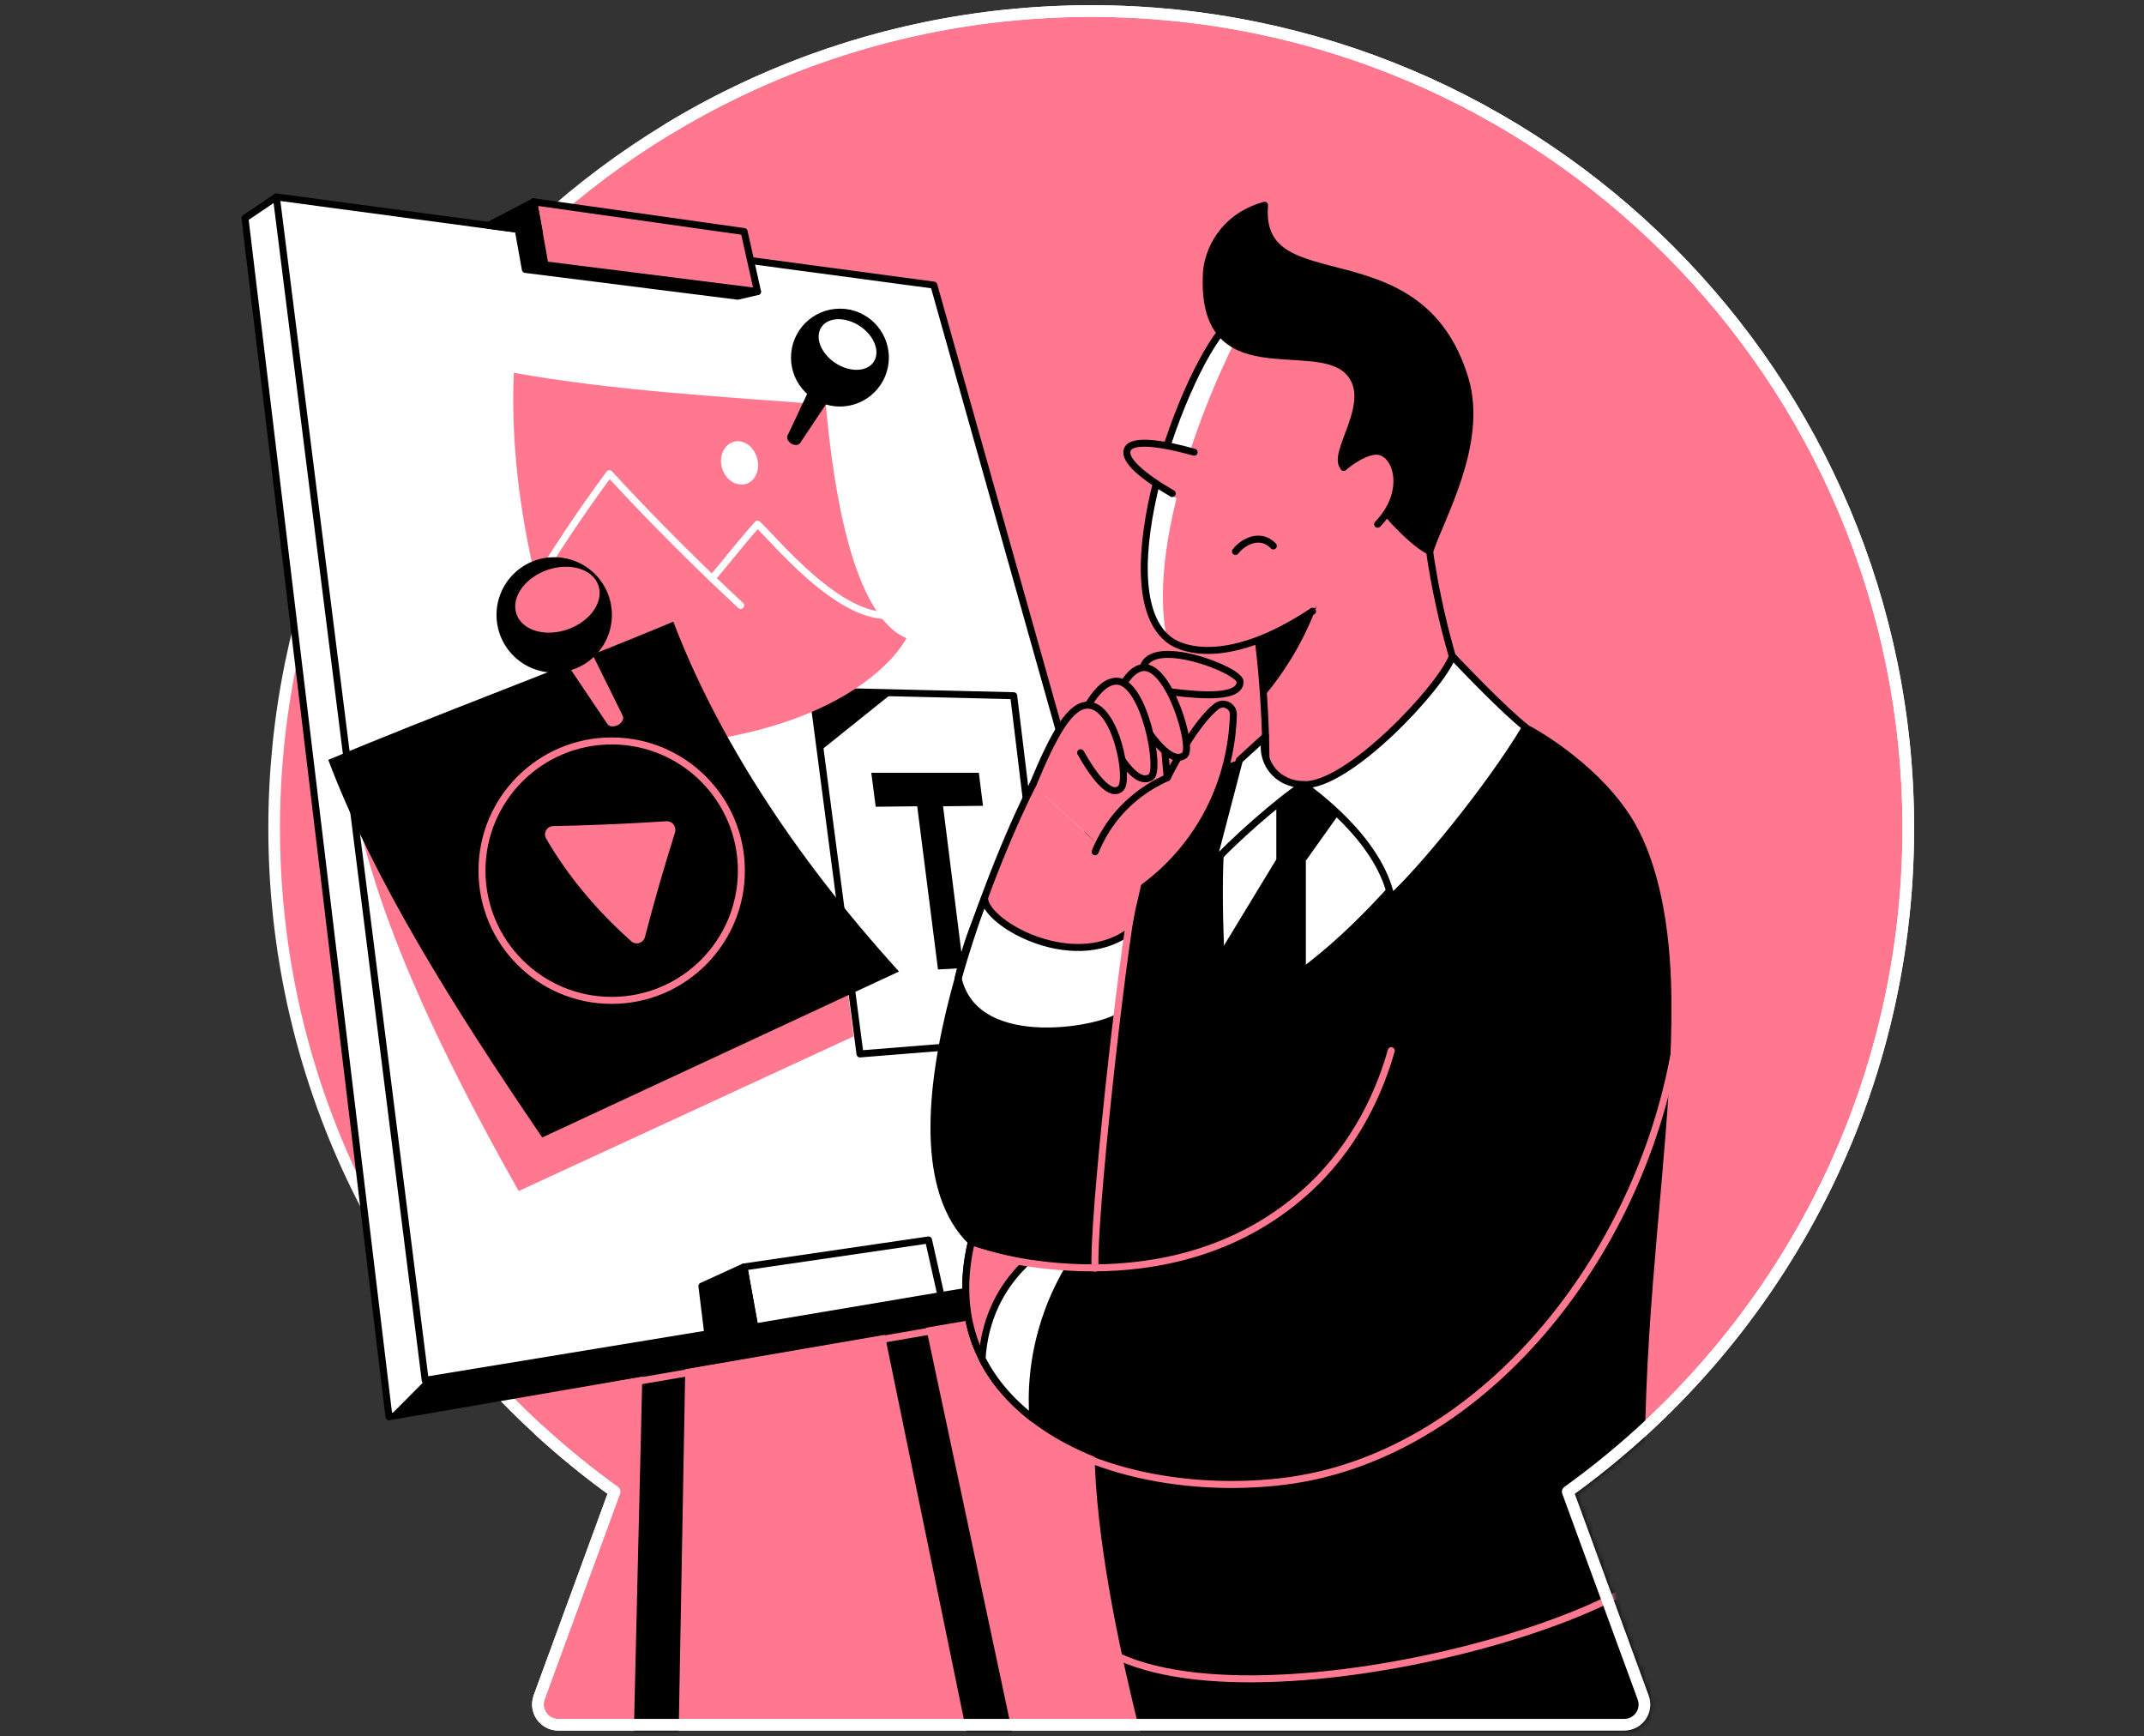
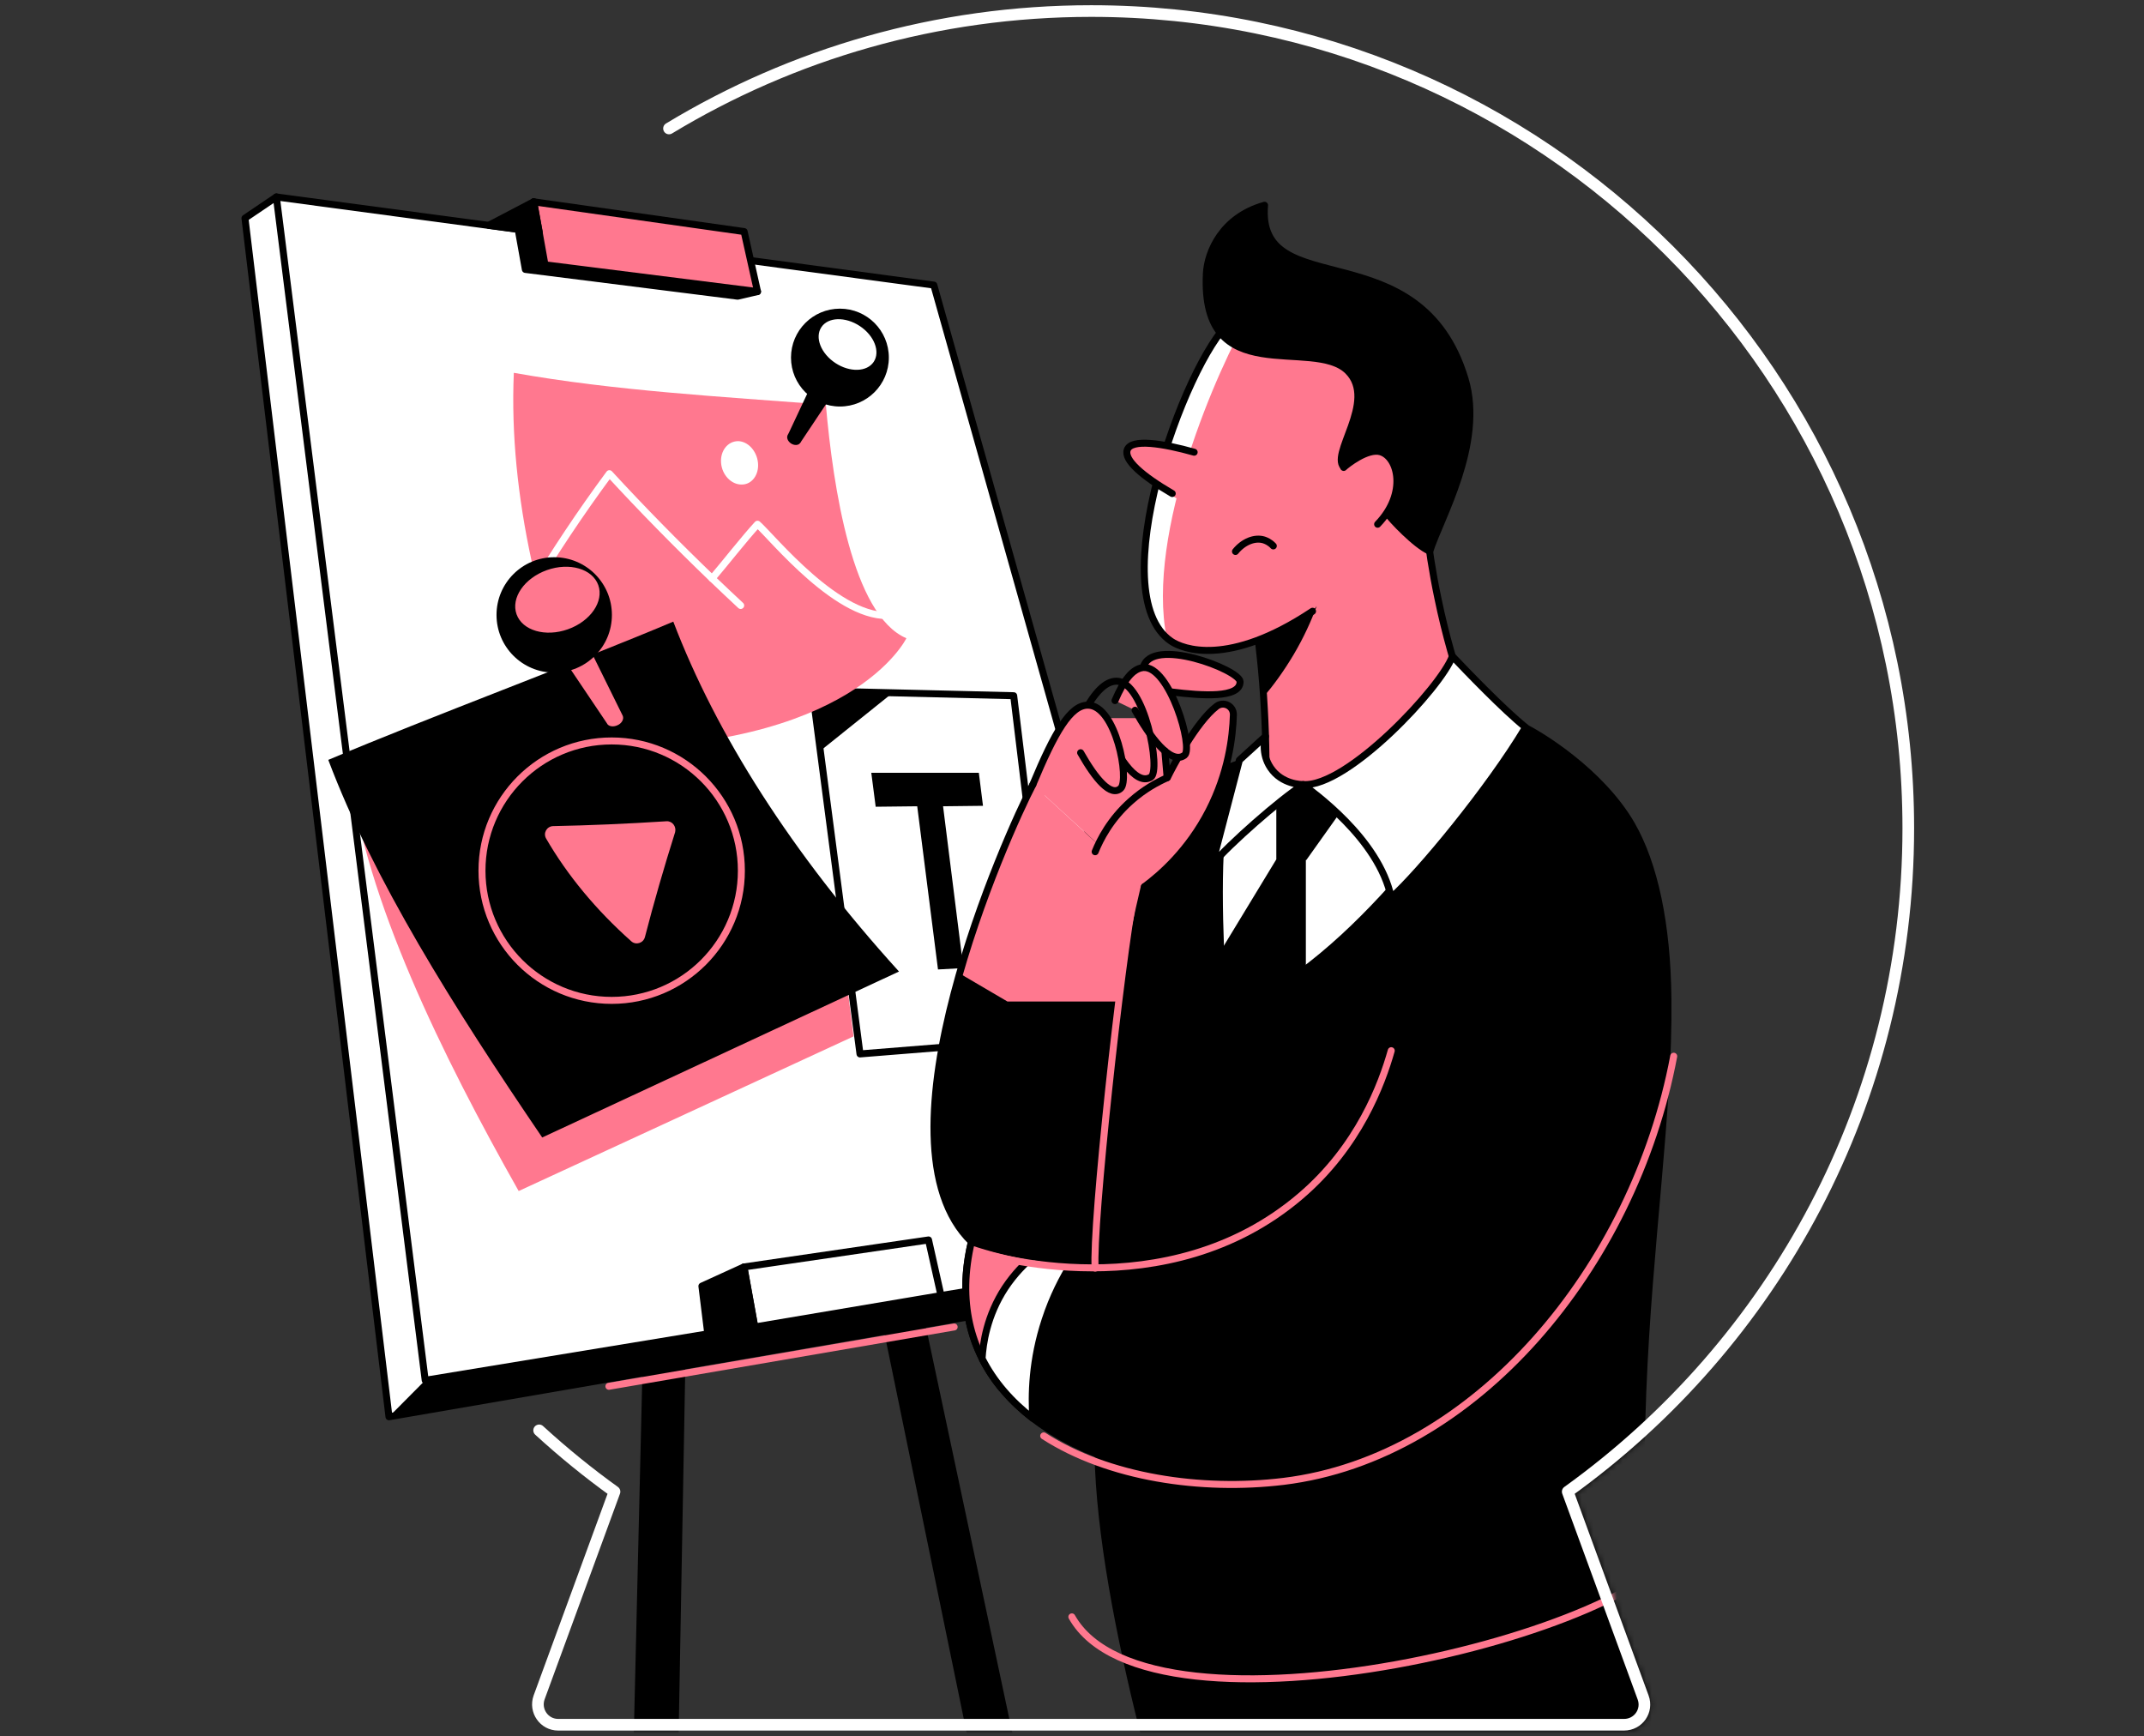
<svg xmlns="http://www.w3.org/2000/svg" width="368" height="298" viewBox="0 0 368 298" fill="none">
  <rect x="0" y="0" width="368" height="298" fill="#333333" stroke="none" />
-   <path d="M327.542 142.139C327.542 64.688 264.75 1.896 187.299 1.896C109.849 1.896 47.057 64.688 47.057 142.139C47.057 189.053 70.102 230.556 105.477 256.003L92.538 291.305C91.714 293.599 93.398 296 95.8 296H278.763C281.201 296 282.885 293.599 282.025 291.305L269.087 256.003C304.497 230.556 327.542 189.053 327.542 142.139Z" fill="#FF788F" stroke="white" stroke-width="2" stroke-miterlimit="10" stroke-linecap="round" stroke-linejoin="round" />
  <mask id="mask0_9290_11" style="mask-type:alpha" maskUnits="userSpaceOnUse" x="40" y="0" width="289" height="297">
    <path d="M327.542 142.139C327.542 64.688 264.75 1.896 187.299 1.896C160.989 1.896 136.371 9.142 115.331 21.747C95.865 33.409 53.176 11.158 41.331 30.5C39.331 41 47.057 115.339 47.057 142.139C47.057 163.558 54.743 224.35 63.331 242.5C71.777 260.352 81.002 235.633 95.799 248.378C98.909 251.057 102.138 253.601 105.476 256.003L92.538 291.305C91.714 293.599 93.398 296 95.799 296H278.763C281.2 296 282.885 293.599 282.025 291.305L269.086 256.003C304.496 230.556 327.542 189.054 327.542 142.139Z" fill="#45E0A8" stroke="white" stroke-width="2" stroke-miterlimit="10" stroke-linecap="round" stroke-linejoin="round" />
  </mask>
  <g mask="url(#mask0_9290_11)">
    <path d="M47.434 33.8L42.047 37.444L66.764 243.145L210.869 218.308L215.306 213.476L47.434 33.8Z" fill="white" stroke="black" stroke-width="1.2" stroke-miterlimit="10" stroke-linecap="round" stroke-linejoin="round" />
    <path d="M215.306 213.476L208.849 206.584L165.752 204.604L72.983 236.887L66.764 243.145L210.869 218.309L215.306 213.476Z" fill="black" />
    <path d="M160.286 48.931L47.434 33.8L72.983 236.886L207.027 214.862L160.286 48.931Z" fill="white" stroke="black" stroke-width="1.2" stroke-miterlimit="10" stroke-linecap="round" stroke-linejoin="round" />
    <path d="M90.174 46.238L88.629 37.642L91.6 34.632L130.023 50.041L126.616 50.833L90.174 46.238Z" fill="black" stroke="black" stroke-width="1.2" stroke-miterlimit="10" stroke-linecap="round" stroke-linejoin="round" />
    <path d="M93.541 45.446L91.6 34.632L127.725 39.742L130.023 50.041L93.541 45.446Z" fill="#FF788F" stroke="black" stroke-width="1.2" stroke-miterlimit="10" stroke-linecap="round" stroke-linejoin="round" />
    <path d="M83.876 38.672L91.6 34.632L92.551 39.821L83.876 38.672Z" fill="black" stroke="black" stroke-width="1.2" stroke-miterlimit="10" stroke-linecap="round" stroke-linejoin="round" />
    <path d="M108.765 298.553C111.221 301.128 113.716 303.623 116.331 306L117.664 232.449H110.336L108.765 298.553Z" fill="black" />
    <path d="M180.052 327.001L158.305 224.765L151.374 226.706L172.011 327.001H180.052Z" fill="black" />
    <path d="M127.686 217.436L129.548 227.735L161.514 222.348L159.375 212.802L127.686 217.436Z" fill="white" stroke="black" stroke-width="1.2" stroke-miterlimit="10" stroke-linecap="round" stroke-linejoin="round" />
    <path d="M127.686 217.436L129.548 227.734L121.467 228.764L120.477 220.723L127.686 217.436Z" fill="black" stroke="black" stroke-width="1.2" stroke-miterlimit="10" stroke-linecap="round" stroke-linejoin="round" />
    <path d="M104.514 237.915L163.772 227.735" stroke="#FF788F" stroke-width="1.2" stroke-miterlimit="10" stroke-linecap="round" stroke-linejoin="round" />
    <path d="M181.122 178.182L147.611 180.876L139.451 118.567L173.992 119.399L181.122 178.182Z" fill="white" stroke="black" stroke-width="1.2" stroke-miterlimit="10" stroke-linecap="round" stroke-linejoin="round" />
    <path d="M140.797 128.866L153.196 118.924L139.451 118.567L140.797 128.866Z" fill="black" />
    <path d="M157.434 138.373L150.304 138.453L149.551 132.63H168.01L168.723 138.294L161.87 138.373L165.356 166.141L160.999 166.379L157.434 138.373Z" fill="black" />
    <path d="M155.573 109.537C146.304 105.576 143.016 83.711 141.749 69.451C123.726 68.064 105.544 67.074 88.194 63.984C87.283 85.176 92.789 107.16 101.345 128.352C146.304 128.867 155.573 109.537 155.573 109.537Z" fill="#FF788F" />
    <path d="M127.132 103.912C125.469 102.367 123.845 100.822 122.221 99.277C116.002 93.296 110.1 87.275 104.594 81.294C99.563 88.107 95.008 94.96 90.928 101.813" stroke="white" stroke-width="1.2" stroke-miterlimit="10" stroke-linecap="round" stroke-linejoin="round" />
    <path d="M122.221 99.277C124.36 96.782 127.727 92.464 130.024 89.969C132.52 92.147 144.165 106.724 153.197 105.576" stroke="white" stroke-width="1.2" stroke-miterlimit="10" stroke-linecap="round" stroke-linejoin="round" />
    <path d="M130.103 79.432C130.301 81.453 129.073 83.156 127.33 83.156C125.548 83.195 123.924 81.532 123.765 79.432C123.607 77.373 124.914 75.709 126.697 75.709C128.4 75.749 129.905 77.412 130.103 79.432Z" fill="white" />
    <path d="M144.165 69.767C148.803 69.767 152.563 66.007 152.563 61.369C152.563 56.731 148.803 52.972 144.165 52.972C139.527 52.972 135.768 56.731 135.768 61.369C135.768 66.007 139.527 69.767 144.165 69.767Z" fill="black" />
    <path d="M146.304 62.597L137.391 75.946L135.212 74.678L142.026 60.181L146.304 62.597Z" fill="black" />
    <path d="M149.969 62.093C151.126 60.341 150.052 57.591 147.569 55.951C145.086 54.312 142.135 54.403 140.978 56.156C139.821 57.908 140.895 60.658 143.378 62.298C145.861 63.938 148.812 63.846 149.969 62.093Z" fill="white" />
    <path d="M137.351 76.01C137.64 75.572 137.401 74.904 136.817 74.518C136.233 74.132 135.525 74.175 135.235 74.613C134.946 75.051 135.185 75.719 135.769 76.105C136.353 76.491 137.062 76.448 137.351 76.01Z" fill="black" />
    <path d="M146.502 177.866C127.885 186.461 108.713 195.334 89.026 204.405C75.954 181.272 62.605 154.138 60.07 132.352C78.291 124.945 101.662 121.578 118.972 114.527C123.725 131.996 132.321 149.464 145.234 167.844C145.591 170.458 145.868 172.993 146.502 177.866Z" fill="#FF788F" />
    <path d="M154.305 166.734C134.341 176.003 113.941 185.51 93.066 195.214C77.657 172.557 64.111 150.969 56.347 130.411C74.053 122.924 98.493 113.893 115.565 106.684C122.893 125.895 135.846 146.414 154.305 166.734Z" fill="black" />
    <path d="M114.377 140.946C107.564 141.382 101.068 141.659 94.928 141.778C93.859 141.817 93.185 142.966 93.74 143.917C97.384 150.215 102.335 156.196 108.356 161.544C109.148 162.257 110.416 161.861 110.693 160.831C112.238 154.85 113.981 148.829 115.882 142.808C116.12 141.817 115.367 140.867 114.377 140.946Z" fill="#FF788F" />
    <path d="M104.989 171.685C117.284 171.685 127.251 161.718 127.251 149.424C127.251 137.129 117.284 127.162 104.989 127.162C92.695 127.162 82.728 137.129 82.728 149.424C82.728 161.718 92.695 171.685 104.989 171.685Z" stroke="#FF788F" stroke-width="1.2" stroke-miterlimit="10" />
    <path d="M106.891 122.844C106.891 122.804 106.851 122.804 106.851 122.765L97.662 104.147L92.591 106.92L104.158 124.111C104.395 124.666 105.227 124.824 105.98 124.468C106.732 124.151 107.129 123.398 106.891 122.844Z" fill="#FF788F" />
    <path d="M95.126 115.436C100.595 115.436 105.029 111.003 105.029 105.534C105.029 100.064 100.595 95.631 95.126 95.631C89.657 95.631 85.223 100.064 85.223 105.534C85.223 111.003 89.657 115.436 95.126 115.436Z" fill="black" />
    <path d="M97.483 107.995C101.358 106.615 103.69 103.225 102.692 100.422C101.694 97.619 97.744 96.465 93.87 97.844C89.995 99.224 87.663 102.614 88.661 105.417C89.659 108.22 93.609 109.374 97.483 107.995Z" fill="#FF788F" />
    <path d="M261.453 124.033C264.503 125.42 275.198 131.955 280.546 141.185C284.546 148.117 286.765 158.574 286.883 171.368C287.359 210.544 272.742 260.414 293.38 327.001H204.532C200.095 315.078 186.667 269.881 187.935 244.293C188.331 239.817 182.706 238.43 183.063 233.954C185.519 205.672 187.935 177.389 190.391 149.107C191.936 146.136 195.263 140.749 201.482 136.154C207.78 131.48 213.959 129.896 217.247 129.262C232.933 128.311 245.807 125.023 261.453 124.033Z" fill="black" />
    <path d="M244.777 89.968C245.213 93.889 245.846 98.127 246.797 102.643C248.104 108.981 249.768 114.645 251.511 119.636C243.113 126.925 234.716 134.253 226.278 141.541L217.207 137.422C217.366 132.549 217.326 127.242 217.009 121.617C216.693 115.596 216.059 110.011 215.306 104.901C222.278 97.85 229.289 90.76 236.26 83.709L244.777 89.968Z" fill="#FF788F" />
    <path d="M216.851 119.637C218.514 117.696 220.297 115.28 222.04 112.348C223.822 109.338 225.09 106.486 226.001 104.03C222.871 103.832 219.742 103.674 216.613 103.476C216.177 103.951 215.702 104.387 215.266 104.862C215.979 109.417 216.534 114.369 216.851 119.637Z" fill="black" />
    <path d="M244.777 89.969C245.213 93.89 245.846 98.129 246.797 102.644C248.104 108.982 249.768 114.646 251.511 119.637C243.113 126.926 234.716 134.254 226.278 141.542L217.207 137.423C217.366 132.551 217.326 127.243 217.009 121.618C216.693 115.597 216.059 110.012 215.306 104.902" stroke="black" stroke-width="1.2" stroke-miterlimit="10" stroke-linecap="round" stroke-linejoin="round" />
    <path d="M225.288 104.863C210.83 114.488 202.987 111.359 201.006 110.012C189.044 101.892 203.225 62.32 211.186 55.111L225.288 54.557C225.288 54.557 240.459 64.578 241.41 65.687C242.36 66.757 246.48 79.393 246.48 80.066C246.48 80.74 225.288 104.863 225.288 104.863Z" fill="#FF788F" />
    <path d="M211.186 55.15C203.422 62.161 189.677 100.149 200.253 109.457C196.649 91.513 208.928 63.191 214.672 53.605L211.186 55.15Z" fill="white" />
    <path d="M211.186 55.15C203.264 62.32 189.044 101.931 201.006 110.051C202.987 111.398 210.83 114.527 225.288 104.902" stroke="black" stroke-width="1.2" stroke-miterlimit="10" stroke-linecap="round" stroke-linejoin="round" />
    <path d="M212.058 94.642C213.404 92.979 215.345 92.186 216.93 92.662C217.286 92.781 217.92 93.018 218.554 93.692" stroke="black" stroke-width="1.2" stroke-miterlimit="10" stroke-linecap="round" stroke-linejoin="round" />
    <path d="M205.997 77.887C200.65 76.382 194.273 75.312 193.441 77.174C192.49 79.432 197.521 82.957 202.67 85.968" fill="#FF788F" />
    <path d="M204.967 77.609C199.62 76.104 194.153 75.233 193.48 77.213C192.886 78.956 196.055 81.689 201.204 84.7" stroke="black" stroke-width="1.2" stroke-miterlimit="10" stroke-linecap="round" stroke-linejoin="round" />
    <path d="M217.049 35.226C209.721 37.285 207.265 43.267 207.067 46.911C206.037 67.231 225.328 57.725 231.349 63.666C236.617 68.895 227.823 78.323 230.873 80.343C233.25 82.917 235.666 85.453 238.043 88.027C238.756 89.057 242.994 93.573 245.411 94.603C247.114 89.136 254.798 76.144 251.471 65.053C243.707 39.187 215.623 52.338 217.049 35.226Z" fill="black" stroke="black" stroke-width="1.2" stroke-miterlimit="10" stroke-linecap="round" stroke-linejoin="round" />
    <path d="M229.646 81.096C230.121 80.621 234.201 76.976 236.934 77.531C240.063 78.125 241.568 84.701 236.459 89.969" fill="#FF788F" />
    <path d="M230.636 80.224C231.111 79.748 234.716 76.896 236.934 77.53C239.984 78.401 241.568 84.7 236.459 89.968" stroke="black" stroke-width="1.2" stroke-miterlimit="10" stroke-linecap="round" stroke-linejoin="round" />
    <path d="M183.974 277.487C197.283 301.174 283.833 280.18 288.903 263.979" stroke="#FF788F" stroke-width="1.2" stroke-miterlimit="10" stroke-linecap="round" stroke-linejoin="round" />
    <path d="M217.286 130.768C217.722 131.402 219.307 133.541 222.277 134.373C222.317 134.373 222.317 134.373 222.357 134.373C224.615 134.967 226.991 134.531 228.932 133.184C231.982 131.085 235.23 128.629 238.597 125.737C243.113 121.856 246.836 117.974 249.886 114.448C252.342 115.914 252.223 120.826 255.075 123.202C257.611 125.341 255.907 126.332 257.65 128.273C250.996 135.601 232.972 164.517 210.83 173.39C210.077 167.012 209.325 148.751 210.513 141.463C212.097 131.917 214.751 137.264 217.286 130.768Z" fill="white" />
    <path d="M224.218 147.601L230.08 139.362L223.663 134.648L219.069 137.698V147.482L208.413 165.03C207.621 170.932 208.176 171.962 208.136 176.715C212.057 171.566 218.633 175.963 224.139 170.259V147.601H224.218Z" fill="black" />
    <path d="M261.849 124.825C258.046 121.775 251.748 115.2 249.292 112.625C247.43 117.854 231.269 135.164 223.664 134.649C225.01 135.758 236.656 143.799 238.795 154.058C243.509 149.899 255.59 135.322 261.849 124.825Z" fill="white" stroke="black" stroke-width="1.2" stroke-miterlimit="10" stroke-linecap="round" stroke-linejoin="round" />
    <path d="M217.207 126.37C217.088 126.766 216.454 129.341 218.078 131.757C220.019 134.649 223.426 134.649 223.703 134.649C219.504 137.382 211.107 144.789 208.057 148.354L212.731 130.45L217.207 126.37Z" fill="white" stroke="black" stroke-width="1.2" stroke-miterlimit="10" stroke-linecap="round" stroke-linejoin="round" />
    <path d="M177.279 134.648C172.922 142.967 149.076 195.927 166.743 213.118C170.981 217.238 186.707 217.198 189.994 216.802C189.678 207.969 189.796 198.066 190.707 187.252C191.856 174.022 193.995 162.257 196.411 152.196" fill="#FF788F" />
    <path d="M200.61 134.649L199.303 123.241H190.549L183.221 128.509L177.279 134.649L196.411 152.157L200.61 134.649Z" fill="#FF788F" />
    <path d="M192.529 171.882H172.922L164.683 167.05C159.692 184.399 157.275 203.849 166.743 213.038C170.981 217.158 186.707 217.118 189.994 216.722C189.677 207.889 189.796 197.986 190.707 187.172C191.183 181.864 191.777 176.755 192.529 171.882Z" fill="black" />
-     <path d="M194.866 159.089C185.082 167.685 168.762 158.376 169 154.059C166.861 159.921 166.069 161.189 164.445 167.883C167.534 181.43 190.549 176.36 192.212 174.221C192.173 174.221 193.638 164.952 194.866 159.089Z" fill="white" stroke="black" stroke-width="1.2" stroke-miterlimit="10" stroke-linecap="round" stroke-linejoin="round" />
    <path d="M189.004 155.444C191.46 154.335 193.955 153.265 196.411 152.156C199.145 150.096 203.937 145.977 207.463 139.124C210.79 132.668 211.582 126.567 211.662 122.686C211.701 121.18 209.958 120.309 208.77 121.22C205.245 123.953 201.085 131.875 200.333 133.46C198.63 134.212 196.332 135.44 194.035 137.5C190.549 140.629 188.806 144.115 187.935 146.175" fill="#FF788F" />
    <path d="M187.974 146.176C188.806 144.116 190.549 140.63 194.074 137.501C196.372 135.441 198.669 134.213 200.372 133.461C201.125 131.876 205.284 123.914 208.81 121.221C209.998 120.31 211.741 121.142 211.701 122.686C211.582 126.568 210.83 132.629 207.502 139.125C203.977 145.978 199.184 150.137 196.451 152.157" stroke="black" stroke-width="1.2" stroke-miterlimit="10" stroke-linecap="round" stroke-linejoin="round" />
    <path d="M197.758 120.547C195.738 117.18 195.817 116.348 196.213 114.605C197.52 109.1 212.81 114.962 212.85 116.982C212.889 119.874 206.274 119.398 201.164 118.765" fill="#FF788F" />
    <path d="M197.758 120.547C195.738 117.18 195.817 116.348 196.213 114.605C197.52 109.1 212.81 114.962 212.85 116.982C212.889 119.874 206.274 119.398 201.164 118.765" stroke="black" stroke-width="1.2" stroke-miterlimit="10" stroke-linecap="round" stroke-linejoin="round" />
    <path d="M191.381 120.23C192.926 116.625 194.431 114.764 196.213 114.566C200.729 114.17 204.928 128.43 203.304 129.618C200.967 131.361 197.323 126.409 194.827 121.894" fill="#FF788F" />
    <path d="M191.381 120.23C192.926 116.625 194.431 114.764 196.213 114.566C200.729 114.17 204.928 128.43 203.304 129.618C200.967 131.361 197.323 126.409 194.827 121.894" stroke="black" stroke-width="1.2" stroke-miterlimit="10" stroke-linecap="round" stroke-linejoin="round" />
-     <path d="M185.994 122.33C187.974 118.725 189.757 116.903 191.658 116.903C196.451 116.943 199.343 132.312 197.52 133.382C194.906 134.966 191.579 129.42 189.44 124.429" fill="#FF788F" />
    <path d="M185.994 122.33C187.974 118.725 189.757 116.903 191.658 116.903C196.451 116.943 199.343 132.312 197.52 133.382C194.906 134.966 191.579 129.42 189.44 124.429" stroke="black" stroke-width="1.2" stroke-miterlimit="10" stroke-linecap="round" stroke-linejoin="round" />
    <path d="M185.479 129.144C188.054 133.699 190.708 136.828 192.371 135.244C193.916 133.778 191.539 121.023 186.747 120.984C183.736 120.944 181.043 125.579 177.279 134.61L176.527 139.839" fill="#FF788F" />
    <path d="M177.279 134.648C181.042 125.617 183.736 120.982 186.746 121.022C191.539 121.061 193.916 133.816 192.371 135.282C190.707 136.866 188.054 133.737 185.479 129.182" stroke="black" stroke-width="1.2" stroke-miterlimit="10" stroke-linecap="round" stroke-linejoin="round" />
    <path d="M199.937 128.865L200.333 133.46" stroke="black" stroke-width="1.2" stroke-miterlimit="10" stroke-linecap="round" stroke-linejoin="round" />
    <path d="M177.279 134.648C172.922 142.967 149.076 195.927 166.743 213.118C170.981 217.238 186.707 217.198 189.994 216.802C189.678 207.969 189.796 198.066 190.707 187.252C191.856 174.022 193.995 162.257 196.411 152.196" stroke="black" stroke-width="1.2" stroke-miterlimit="10" stroke-linecap="round" stroke-linejoin="round" />
    <path d="M238.795 180.32C237.171 186.064 233.21 196.759 223.228 205.275C200.253 224.882 168.287 213.633 166.742 213.039C159.573 243.064 193.044 256.571 220.099 253.6C253.451 249.917 280.506 221.991 282.684 180.28" fill="black" />
    <path d="M238.795 180.32C237.171 186.064 233.21 196.759 223.228 205.275C200.253 224.882 168.287 213.633 166.742 213.039C159.573 243.064 193.044 256.571 220.099 253.6C253.451 249.917 280.506 221.991 282.684 180.28" stroke="black" stroke-width="1.2" stroke-miterlimit="10" />
    <path d="M180.132 216.169C172.566 215.178 167.337 213.317 166.743 213.079C164.287 223.418 166.624 231.776 171.853 238.193L180.132 216.169Z" fill="#FF788F" stroke="black" stroke-width="1.2" stroke-miterlimit="10" stroke-linecap="round" stroke-linejoin="round" />
    <path d="M177.279 243.42C177.002 239.459 177.121 233.399 179.379 226.546C180.686 222.506 182.429 219.218 183.974 216.722V216.564C181.557 216.366 179.3 216.049 177.279 215.692C175.853 216.881 174.11 218.624 172.526 221C169.357 225.833 168.723 230.626 168.565 233.161C170.585 237.162 173.596 240.568 177.279 243.42Z" fill="white" stroke="black" stroke-width="1.2" stroke-miterlimit="10" stroke-linecap="round" stroke-linejoin="round" />
    <path d="M179.141 246.432C190.272 253.601 206.196 255.938 220.297 254.235C253.174 250.234 280.466 217.516 287.279 181.271" stroke="#FF788F" stroke-width="1.2" stroke-miterlimit="10" stroke-linecap="round" stroke-linejoin="round" />
    <path d="M238.795 180.32C237.171 186.064 233.21 196.759 223.228 205.275C200.254 224.883 169.278 215.337 167.733 214.782" stroke="#FF788F" stroke-width="1.2" stroke-miterlimit="10" stroke-linecap="round" stroke-linejoin="round" />
    <path d="M194.708 153.227C192.411 164.951 187.459 210.346 187.974 217.634" stroke="#FF788F" stroke-width="1.2" stroke-miterlimit="10" stroke-linecap="round" stroke-linejoin="round" />
  </g>
  <path d="M92.538 245.48C96.634 249.235 100.955 252.75 105.476 256.003L92.538 291.305C91.714 293.599 93.398 296 95.799 296H278.763C281.2 296 282.885 293.599 282.025 291.305L269.086 256.003C304.496 230.556 327.542 189.054 327.542 142.139C327.542 64.688 264.75 1.896 187.299 1.896C160.78 1.896 135.98 9.258 114.83 22.049" stroke="white" stroke-width="2" stroke-miterlimit="10" stroke-linecap="round" stroke-linejoin="round" />
</svg>